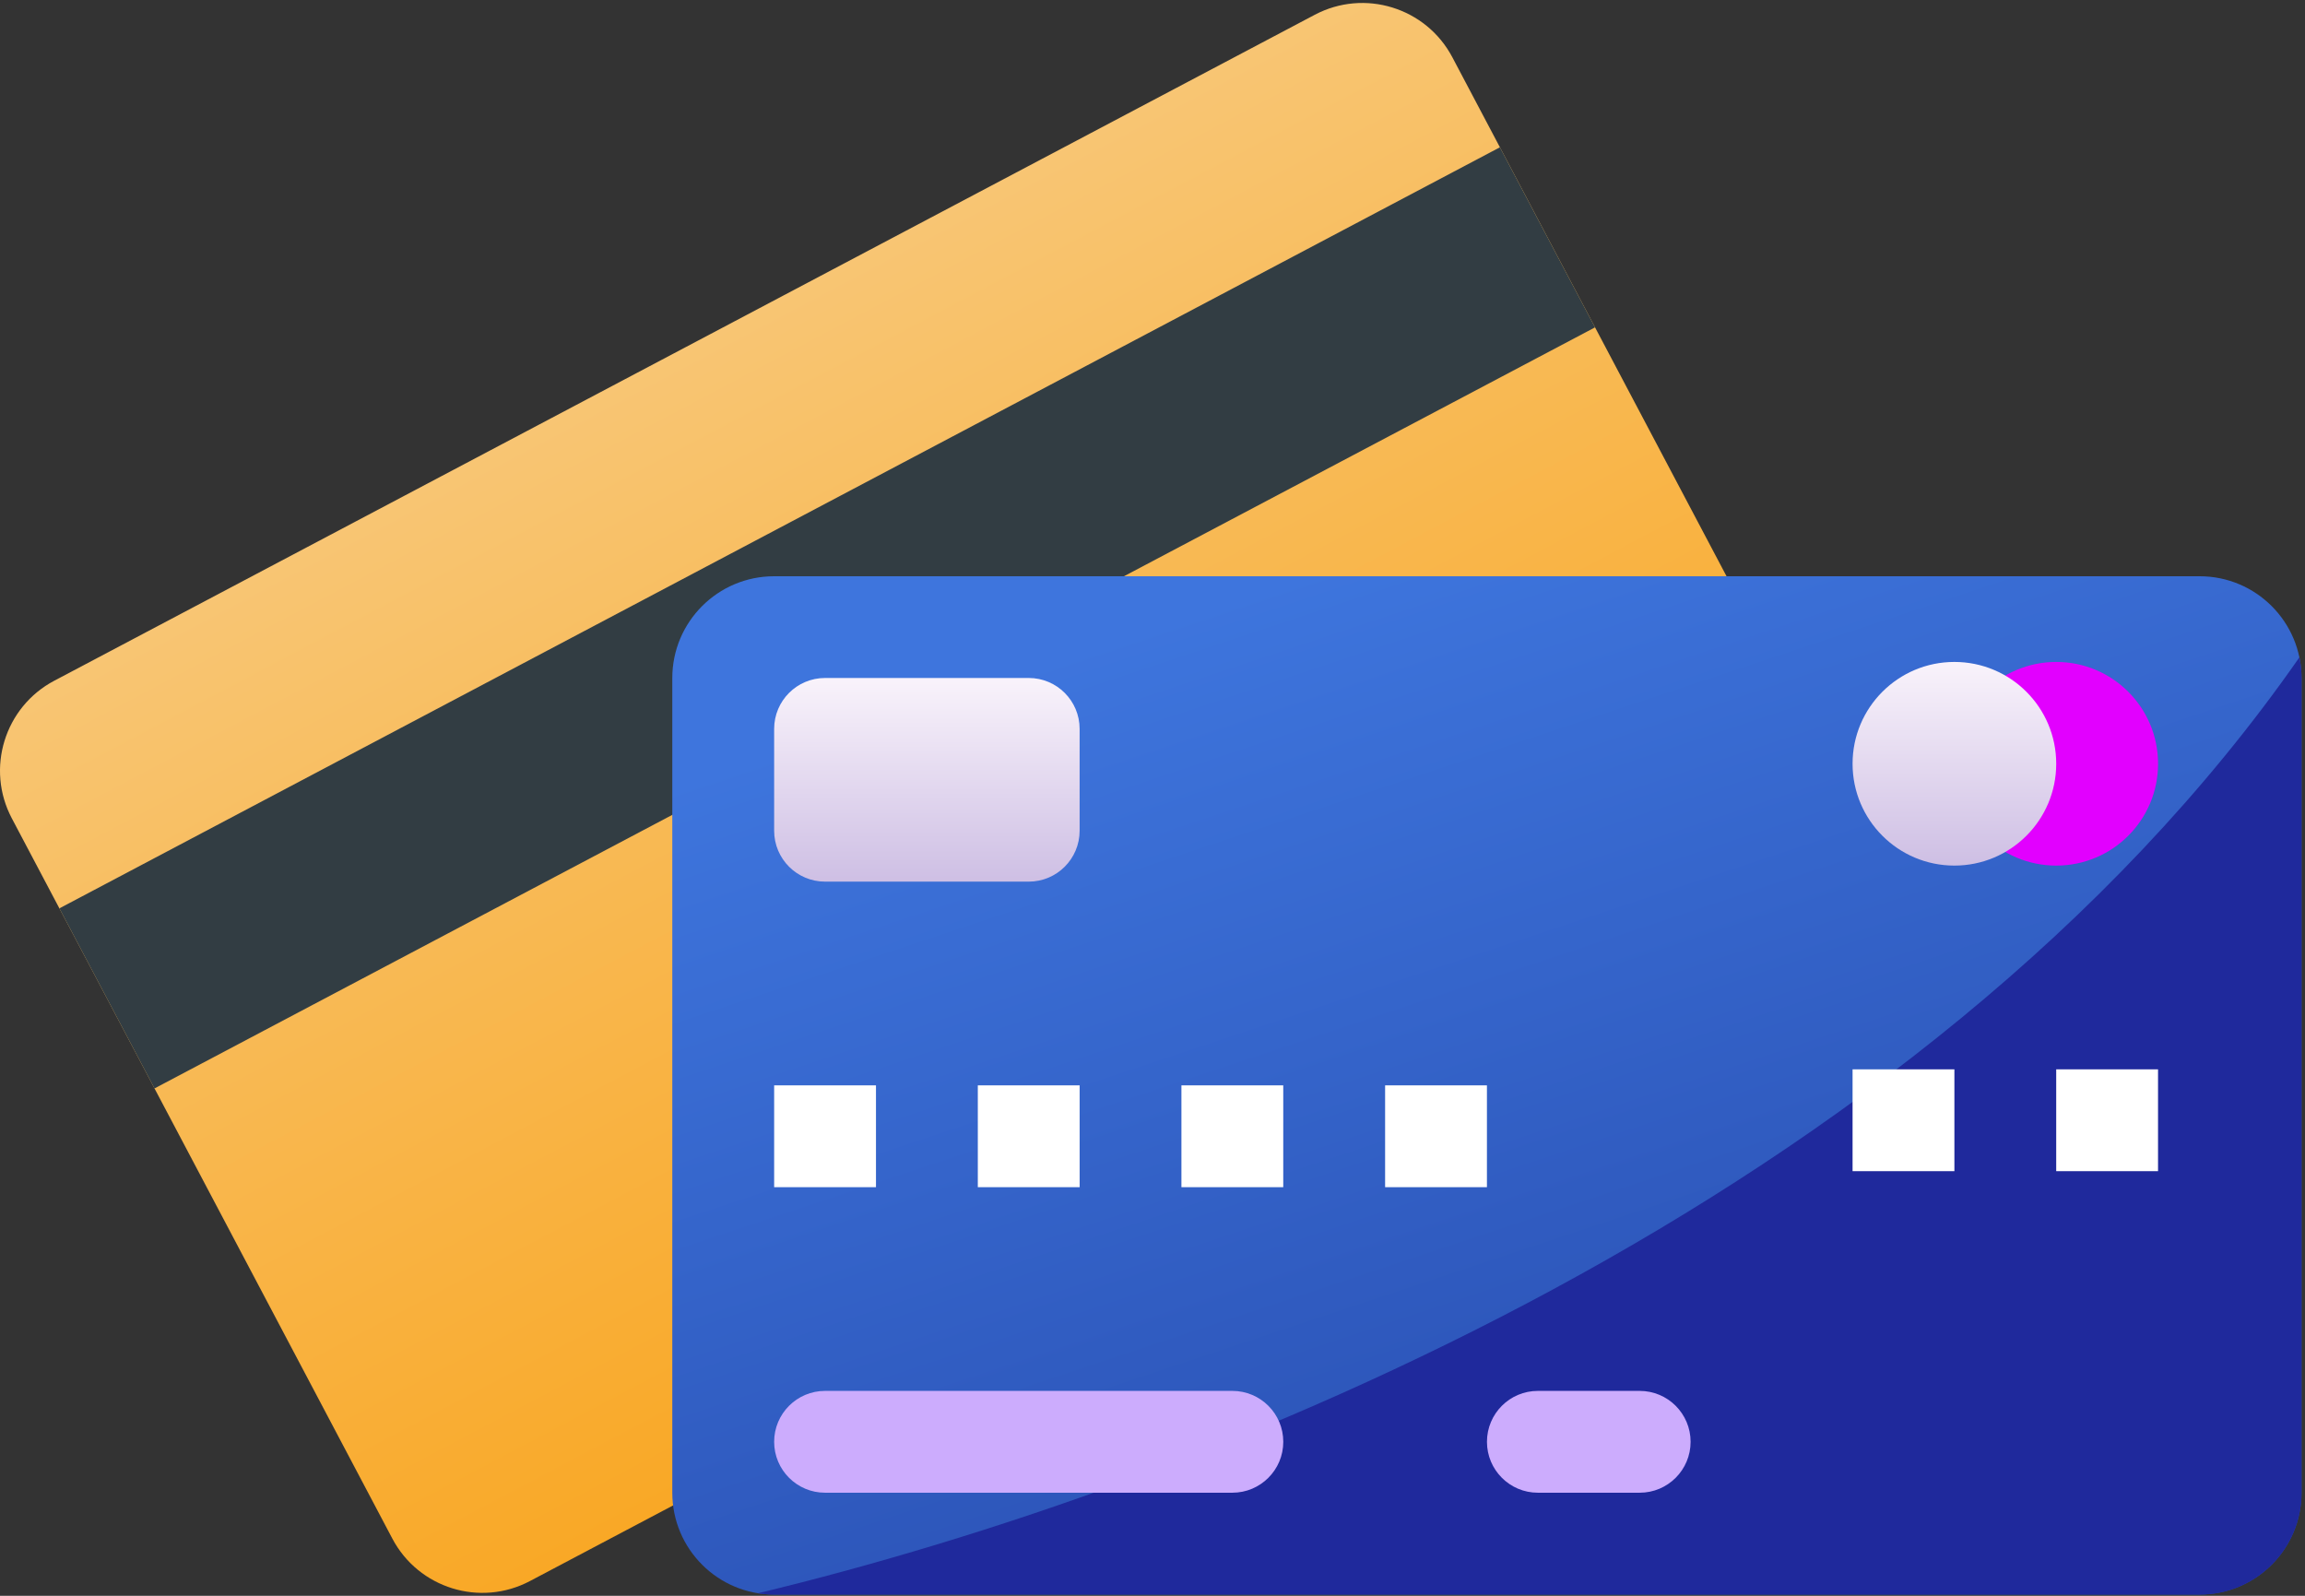
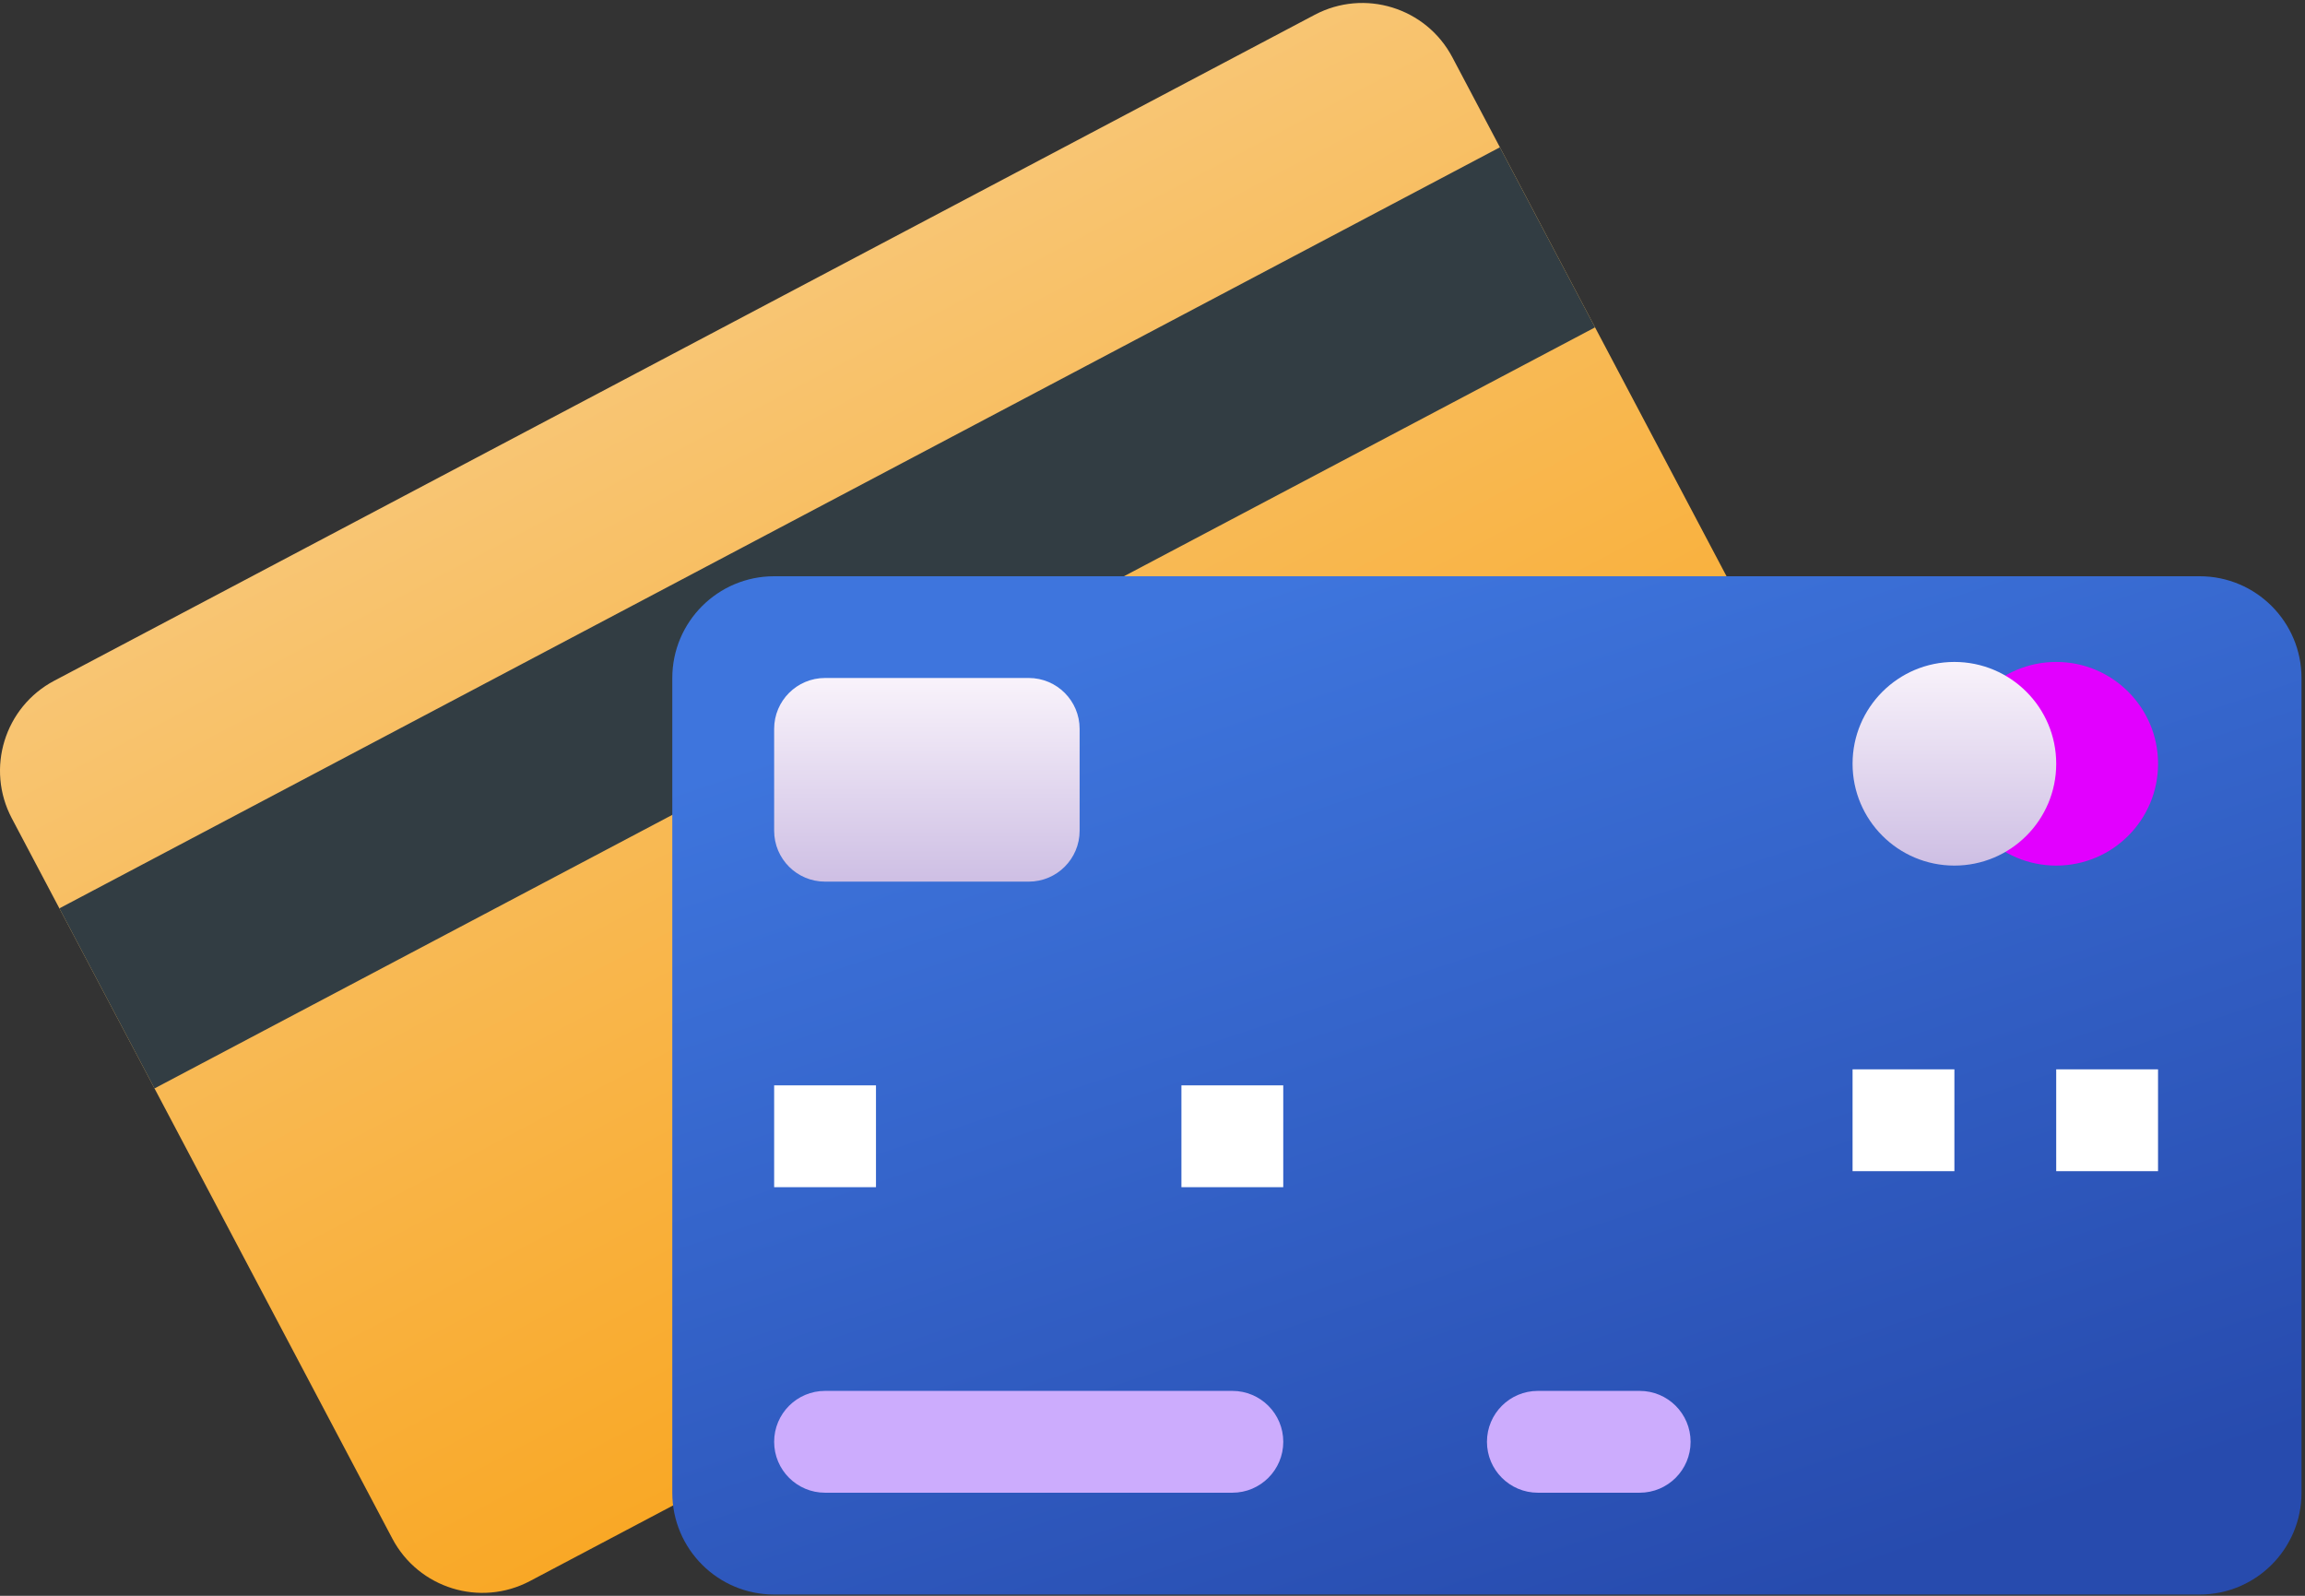
<svg xmlns="http://www.w3.org/2000/svg" width="312" height="216" viewBox="0 0 312 216" fill="none">
  <rect x="0" y="0" width="312" height="216" fill="#333333" stroke="none" />
  <g clip-path="url(#clip0_5180_6865)">
    <g clip-path="url(#clip1_5180_6865)">
      <path d="M1.599 110.765C-1.957 104.034 0.617 95.695 7.347 92.139L177.961 2.001C184.691 -1.555 193.031 1.019 196.586 7.75L248.094 105.243C251.65 111.974 249.075 120.312 242.346 123.869L71.731 214.006C65.001 217.562 56.662 214.989 53.106 208.258L1.599 110.765Z" fill="url(#paint0_linear_5180_6865)" />
      <path d="M8.036 122.953L203.023 19.938L215.9 44.311L20.913 147.326L8.036 122.953Z" fill="#323D43" />
      <path d="M91 91.783C91 84.171 97.171 78 104.783 78H297.744C305.355 78 311.527 84.171 311.527 91.783V202.046C311.527 209.659 305.355 215.829 297.744 215.829H104.783C97.171 215.829 91 209.659 91 202.046V91.783Z" fill="url(#paint1_linear_5180_6865)" />
-       <path d="M311.245 88.973C259.949 162.599 162.878 201.161 102.567 215.661C103.291 215.777 104.033 215.838 104.789 215.838H297.75C305.362 215.838 311.533 209.667 311.533 202.055V91.792C311.533 90.826 311.433 89.883 311.245 88.973Z" fill="#1F299C" />
      <path d="M104.787 98.661C104.787 94.855 107.873 91.769 111.678 91.769H139.244C143.051 91.769 146.136 94.855 146.136 98.661V112.444C146.136 116.25 143.051 119.335 139.244 119.335H111.678C107.873 119.335 104.787 116.25 104.787 112.444V98.661Z" fill="url(#paint2_linear_5180_6865)" />
      <path d="M118.57 146.91H104.787V160.693H118.57V146.91Z" fill="white" />
      <path d="M104.787 195.157C104.787 191.351 107.873 188.266 111.678 188.266H166.81C170.617 188.266 173.702 191.351 173.702 195.157C173.702 198.962 170.617 202.049 166.81 202.049H111.678C107.873 202.049 104.787 198.962 104.787 195.157Z" fill="#CCACFD" />
      <path d="M201.271 195.157C201.271 191.351 204.356 188.266 208.162 188.266H221.945C225.75 188.266 228.836 191.351 228.836 195.157C228.836 198.962 225.75 202.049 221.945 202.049H208.162C204.356 202.049 201.271 198.962 201.271 195.157Z" fill="#CCACFD" />
-       <path d="M146.138 146.91H132.355V160.693H146.138V146.91Z" fill="white" />
      <path d="M173.698 146.91H159.915V160.693H173.698V146.91Z" fill="white" />
      <path d="M264.543 144.742H250.76V158.525H264.543V144.742Z" fill="white" />
      <path d="M292.107 144.742H278.324V158.525H292.107V144.742Z" fill="white" />
-       <path d="M201.268 146.91H187.485V160.693H201.268V146.91Z" fill="white" />
-       <path d="M292.112 103.381C292.112 110.993 285.941 117.164 278.329 117.164C270.717 117.164 264.546 110.993 264.546 103.381C264.546 95.769 270.717 89.598 278.329 89.598C285.941 89.598 292.112 95.769 292.112 103.381Z" fill="#E200FF" />
+       <path d="M292.112 103.381C292.112 110.993 285.941 117.164 278.329 117.164C270.717 117.164 264.546 110.993 264.546 103.381C264.546 95.769 270.717 89.598 278.329 89.598C285.941 89.598 292.112 95.769 292.112 103.381" fill="#E200FF" />
      <path d="M278.326 103.381C278.326 110.993 272.155 117.164 264.543 117.164C256.93 117.164 250.76 110.993 250.76 103.381C250.76 95.769 256.93 89.598 264.543 89.598C272.155 89.598 278.326 95.769 278.326 103.381Z" fill="url(#paint3_linear_5180_6865)" />
    </g>
  </g>
  <defs>
    <linearGradient id="paint0_linear_5180_6865" x1="92.654" y1="47.07" x2="157.039" y2="168.937" gradientUnits="userSpaceOnUse">
      <stop stop-color="#F8C573" />
      <stop offset="1" stop-color="#F9A826" />
    </linearGradient>
    <linearGradient id="paint1_linear_5180_6865" x1="140.493" y1="89.605" x2="188.732" y2="234.326" gradientUnits="userSpaceOnUse">
      <stop stop-color="#3E75DD" />
      <stop offset="1" stop-color="#274BAE" />
    </linearGradient>
    <linearGradient id="paint2_linear_5180_6865" x1="125.461" y1="91.769" x2="125.461" y2="119.335" gradientUnits="userSpaceOnUse">
      <stop stop-color="#F9F3FB" />
      <stop offset="1" stop-color="#CEBFE4" />
    </linearGradient>
    <linearGradient id="paint3_linear_5180_6865" x1="264.543" y1="89.598" x2="264.543" y2="117.164" gradientUnits="userSpaceOnUse">
      <stop stop-color="#F9F3FB" />
      <stop offset="1" stop-color="#CEBFE4" />
    </linearGradient>
    <clipPath id="clip0_5180_6865">
      <rect width="312" height="216" fill="white" />
    </clipPath>
    <clipPath id="clip1_5180_6865">
      <rect width="312" height="215.756" fill="white" transform="translate(-0.001 0.402)" />
    </clipPath>
  </defs>
</svg>